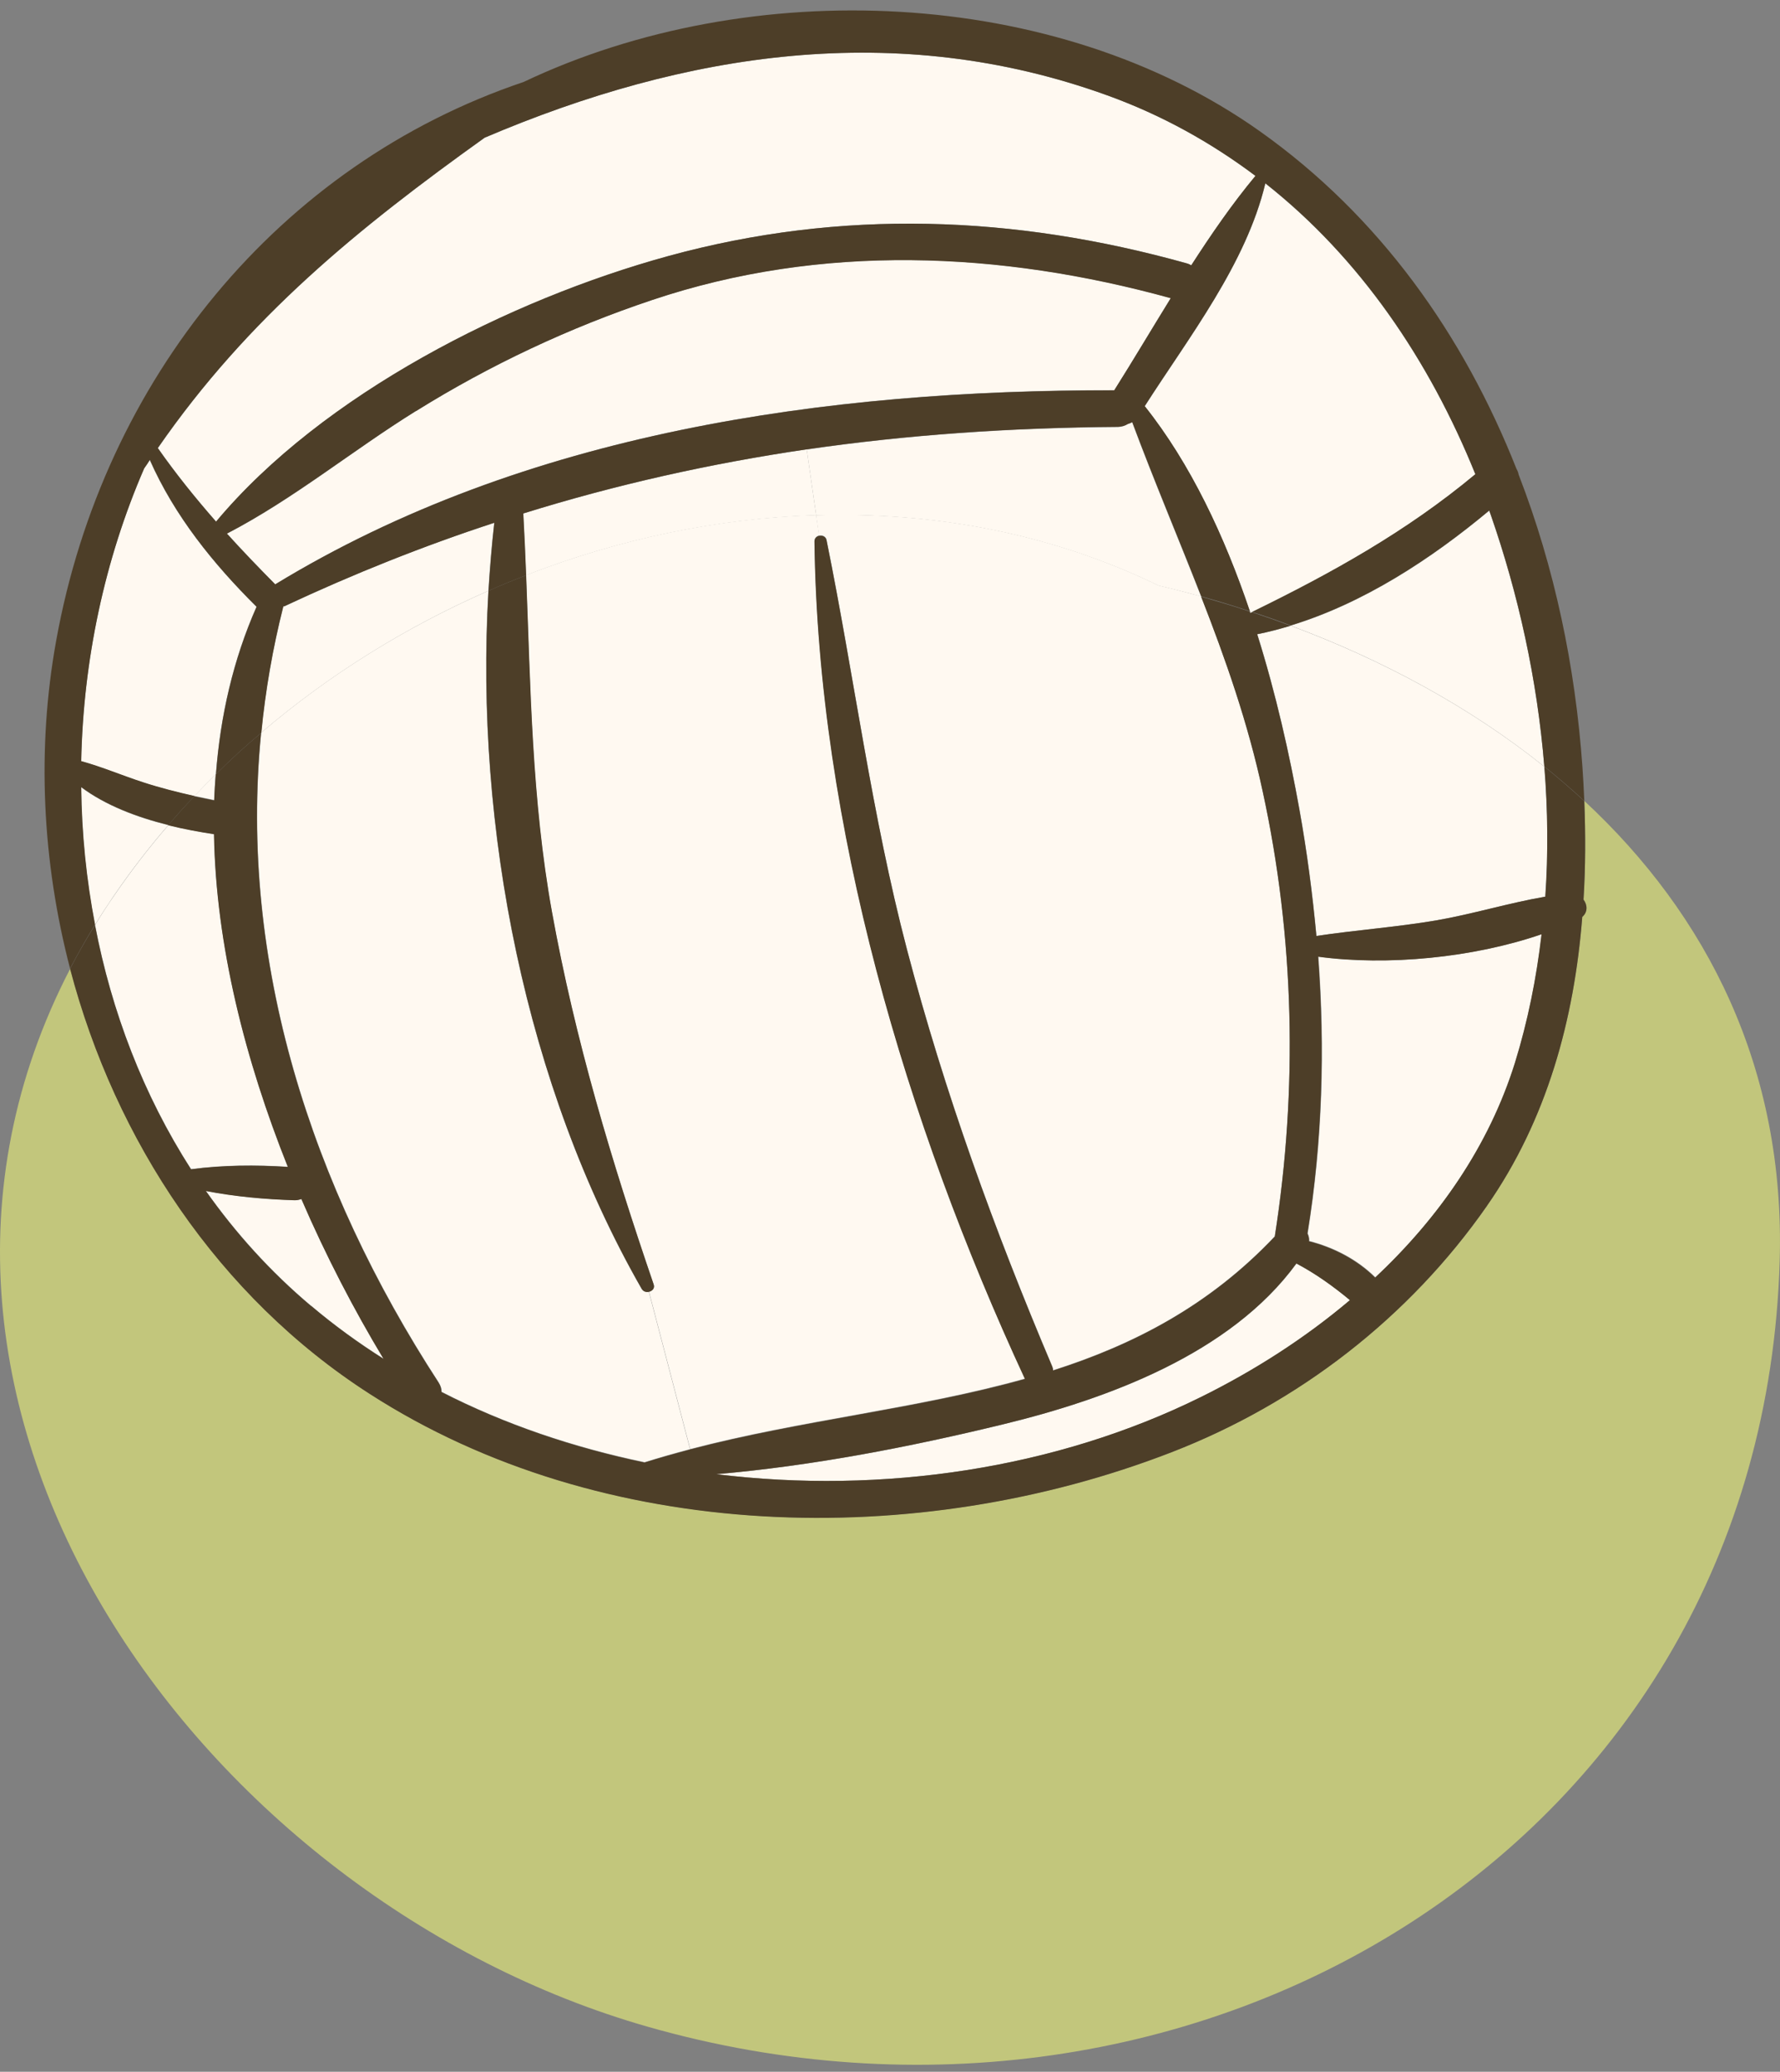
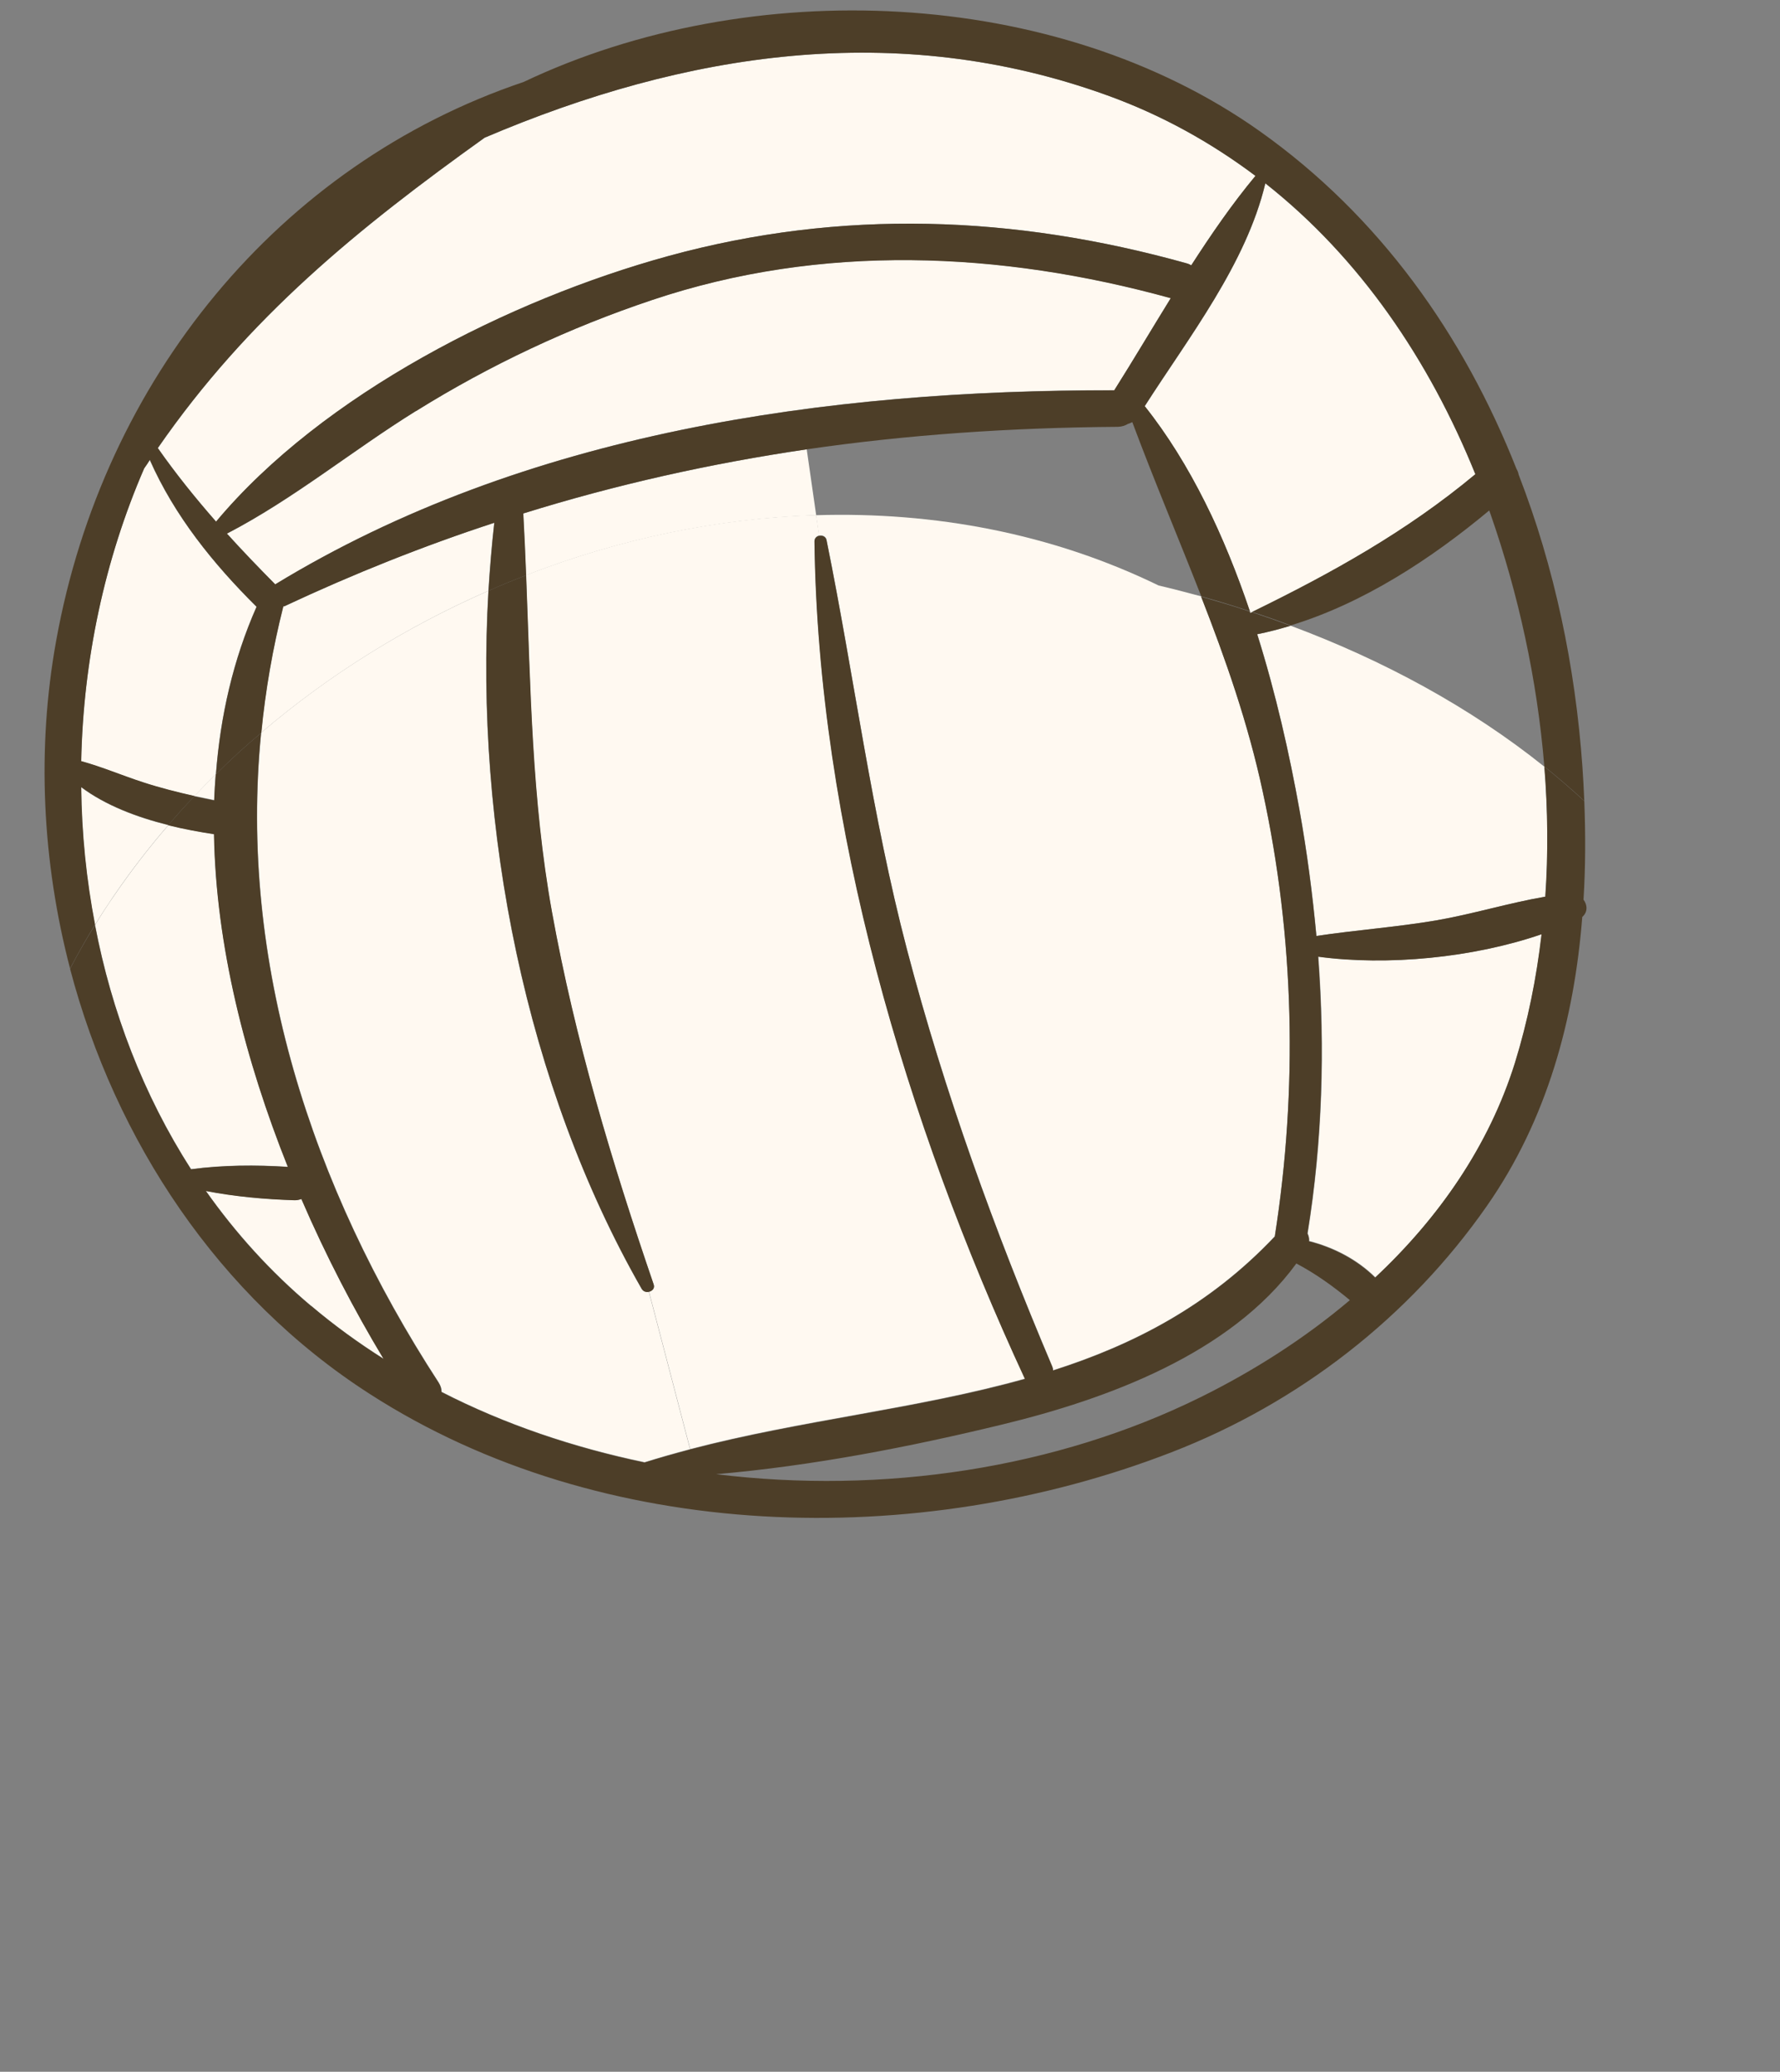
<svg xmlns="http://www.w3.org/2000/svg" width="104" height="121" viewBox="0 0 104 121" fill="none">
  <rect x="0" y="0" width="104" height="121" fill="#808080" stroke="none" />
  <g clip-path="url(#clip0_118_987)">
-     <path d="M86.881 70.415C90.386 65.391 91.977 59.532 92.446 53.545C92.778 53.26 92.75 52.847 92.52 52.534C92.64 50.624 92.64 48.696 92.566 46.776C99.732 53.425 104.313 62.37 103.982 73.638C102.988 107.865 69.698 127.471 37.843 118.37C12.041 111.005 -9.236 82.279 4.103 56.575C6.743 66.603 12.786 75.723 21.589 81.389C35.222 90.177 53.637 90.554 68.447 84.814C75.871 81.94 82.346 76.935 86.89 70.415H86.881Z" fill="#C2C67C" />
-     <path d="M75.411 36.537C79.66 35.242 83.616 32.661 87.01 29.824L87.084 30.026C88.712 34.691 89.825 39.705 90.23 44.774C85.888 41.294 80.801 38.548 75.401 36.537H75.411Z" fill="#FFF9F1" />
    <path d="M73.93 10.713C79.449 15.066 83.505 21.035 86.201 27.703C82.19 31.045 77.82 33.47 73.157 35.747L73.028 35.711C71.547 31.321 69.56 27.096 66.883 23.726C69.468 19.685 72.807 15.424 73.93 10.713Z" fill="#FFF9F1" />
    <path d="M90.294 52.369C88.16 52.736 86.044 53.389 83.919 53.756C81.592 54.151 79.246 54.316 76.919 54.665C76.689 52.204 76.367 49.734 75.926 47.282C75.337 44.031 74.546 40.513 73.46 37.042C74.123 36.913 74.767 36.739 75.411 36.546C80.81 38.557 85.897 41.303 90.239 44.784C90.441 47.318 90.469 49.853 90.294 52.378V52.369Z" fill="#FFF9F1" />
    <path d="M73.157 35.747L73.056 35.793L73.028 35.71L73.157 35.747Z" fill="#FFF9F1" />
    <path d="M77.02 55.868C81.04 56.419 86.063 55.942 90.082 54.555C89.779 57.108 89.273 59.624 88.528 62.058C87.01 66.934 84.057 71.14 80.359 74.602C79.302 73.555 77.931 72.848 76.496 72.481C76.505 72.316 76.468 72.178 76.404 72.031C77.278 66.64 77.425 61.24 77.03 55.859L77.02 55.868Z" fill="#FFF9F1" />
-     <path d="M47.686 30.09L47.134 26.252C53.003 25.398 59.028 24.984 65.311 24.938C65.54 24.938 65.734 24.865 65.899 24.764C65.982 24.745 66.065 24.7 66.148 24.663C67.436 28.116 68.861 31.468 70.177 34.838C69.349 34.608 68.521 34.397 67.693 34.204C61.419 31.155 54.557 29.888 47.686 30.099V30.09Z" fill="#FFF9F1" />
    <path d="M47.686 30.09C54.566 29.879 61.429 31.146 67.693 34.195C68.521 34.388 69.358 34.608 70.177 34.829C71.612 38.502 72.918 42.221 73.773 46.198C75.632 54.72 75.834 63.591 74.482 72.205C70.673 76.237 66.249 78.524 61.53 80.03C61.53 79.956 61.511 79.874 61.475 79.791C58.108 71.838 55.192 63.821 52.994 55.455C50.924 47.566 49.912 39.522 48.293 31.541C48.256 31.321 48.035 31.238 47.852 31.284L47.677 30.09H47.686Z" fill="#FFF9F1" />
-     <path d="M58.605 83.189C64.694 81.71 71.897 79.075 75.751 73.794C76.882 74.391 77.894 75.117 78.879 75.934C76.22 78.184 73.24 80.085 70.177 81.591C61.714 85.779 51.577 87.294 41.854 86.1C47.502 85.613 53.196 84.502 58.605 83.189Z" fill="#FFF9F1" />
    <path d="M47.686 30.09C41.937 30.274 36.169 31.486 30.733 33.598C30.687 32.395 30.631 31.192 30.567 29.989C36.022 28.299 41.514 27.069 47.134 26.242L47.686 30.081V30.09Z" fill="#FFF9F1" />
    <path d="M37.917 75.438C38.101 75.392 38.266 75.236 38.184 75.006C35.727 67.834 33.593 60.726 32.241 53.251C31.055 46.721 30.99 40.164 30.733 33.589C36.169 31.477 41.937 30.256 47.686 30.081L47.861 31.275C47.713 31.312 47.594 31.422 47.594 31.596C47.805 48.209 52.938 65.52 59.892 80.516C53.61 82.28 46.858 82.923 40.327 84.631L37.917 75.429V75.438Z" fill="#FFF9F1" />
    <path d="M37.669 85.402C33.529 84.539 29.5 83.189 25.802 81.288C25.802 81.113 25.756 80.939 25.637 80.746C18.177 69.285 13.945 56.162 15.261 42.791C19.225 39.402 23.733 36.61 28.534 34.507C27.725 48.356 30.714 63.444 37.485 75.273C37.577 75.429 37.761 75.475 37.908 75.438L40.318 84.64C39.426 84.869 38.542 85.126 37.659 85.402H37.669Z" fill="#FFF9F1" />
    <path d="M37.494 75.273C30.724 63.444 27.734 48.356 28.543 34.507C29.27 34.177 30.006 33.883 30.742 33.598C31 40.173 31.073 46.721 32.251 53.26C33.603 60.735 35.737 67.834 38.193 75.016C38.276 75.245 38.11 75.401 37.926 75.447C37.77 75.484 37.595 75.447 37.503 75.282L37.494 75.273Z" fill="#4D3E28" />
    <path d="M16.088 34.131C15.123 33.157 14.175 32.166 13.264 31.165C17.155 29.153 20.596 26.306 24.312 24.002C28.645 21.311 33.262 19.143 38.101 17.518C47.998 14.194 58.448 14.662 68.41 17.408C67.297 19.208 66.221 21.026 65.108 22.789C48.293 22.762 30.668 25.241 16.088 34.122V34.131Z" fill="#FFF9F1" />
    <path d="M15.261 42.791C15.5 40.339 15.923 37.878 16.548 35.417H16.604C20.715 33.479 24.781 31.872 28.875 30.531C28.727 31.844 28.617 33.176 28.534 34.507C23.733 36.61 19.234 39.402 15.261 42.791Z" fill="#FFF9F1" />
    <path d="M12.63 30.467C11.425 29.099 10.284 27.675 9.226 26.169C14.506 18.528 20.955 13.312 28.323 8.041C40.069 3.036 52.414 1.126 64.703 5.57C67.904 6.728 70.775 8.344 73.359 10.272C71.998 11.907 70.775 13.68 69.606 15.498C69.533 15.452 69.441 15.415 69.33 15.378C59.276 12.568 49.167 12.183 39.048 14.956C29.785 17.491 18.866 23.001 12.63 30.467Z" fill="#FFF9F1" />
    <path d="M12.611 45.215C12.565 45.72 12.538 46.235 12.519 46.731C12.133 46.648 11.747 46.565 11.36 46.492C11.774 46.06 12.179 45.638 12.611 45.215Z" fill="#FFF9F1" />
    <path d="M4.737 44.462C4.866 38.576 6.099 32.707 8.417 27.363C8.527 27.197 8.647 27.032 8.748 26.867C10.201 30.136 12.446 32.919 14.985 35.444C13.614 38.53 12.869 41.827 12.611 45.224C12.179 45.647 11.765 46.069 11.36 46.501C10.348 46.271 9.346 46.023 8.343 45.693C7.147 45.307 5.961 44.802 4.737 44.462Z" fill="#FFF9F1" />
    <path d="M18.186 76.274C15.812 74.272 13.77 72.013 12.032 69.552C13.743 69.882 15.463 70.038 17.229 70.093C17.376 70.093 17.496 70.066 17.615 70.02C19.05 73.344 20.697 76.503 22.417 79.359C20.936 78.423 19.519 77.394 18.186 76.265V76.274Z" fill="#FFF9F1" />
    <path d="M12.51 48.714C12.62 55.207 14.331 61.929 16.824 68.146C14.929 68.027 13.053 68.036 11.167 68.284C8.389 63.968 6.522 59.091 5.556 54.022C5.896 53.453 6.264 52.893 6.651 52.332C7.635 50.891 8.702 49.504 9.842 48.191C10.762 48.42 11.682 48.586 12.519 48.714H12.51Z" fill="#FFF9F1" />
    <path d="M5.547 54.022C5.032 51.377 4.765 48.678 4.737 45.977C6.163 47.043 8.012 47.741 9.833 48.191C8.693 49.504 7.626 50.891 6.641 52.333C6.264 52.893 5.887 53.453 5.547 54.022Z" fill="#FFF9F1" />
    <path d="M41.845 86.1C51.568 87.294 61.705 85.778 70.168 81.591C73.231 80.076 76.211 78.184 78.869 75.934C77.894 75.126 76.873 74.391 75.742 73.794C71.888 79.075 64.685 81.71 58.596 83.189C53.187 84.502 47.484 85.613 41.845 86.1ZM18.177 76.274C19.511 77.403 20.927 78.432 22.408 79.368C20.688 76.512 19.041 73.353 17.606 70.029C17.487 70.075 17.358 70.102 17.22 70.102C15.463 70.047 13.734 69.891 12.023 69.561C13.761 72.022 15.794 74.281 18.177 76.283V76.274ZM90.073 54.564C86.053 55.951 81.031 56.419 77.011 55.877C77.407 61.259 77.26 66.659 76.386 72.049C76.459 72.196 76.487 72.334 76.478 72.499C77.913 72.867 79.283 73.574 80.341 74.621C84.039 71.158 86.983 66.952 88.51 62.076C89.264 59.642 89.77 57.135 90.064 54.573L90.073 54.564ZM83.91 53.756C86.035 53.389 88.151 52.736 90.285 52.369C90.46 49.853 90.432 47.309 90.23 44.774C91.03 45.417 91.803 46.088 92.566 46.786C92.64 48.705 92.64 50.633 92.52 52.544C92.75 52.847 92.778 53.269 92.447 53.554C91.978 59.541 90.386 65.4 86.881 70.424C82.337 76.944 75.871 81.949 68.438 84.823C53.628 90.563 35.213 90.186 21.58 81.398C12.768 75.732 6.734 66.622 4.094 56.584C4.535 55.73 5.023 54.876 5.547 54.031C6.513 59.091 8.38 63.968 11.158 68.293C13.044 68.045 14.92 68.036 16.815 68.155C14.332 61.938 12.611 55.225 12.501 48.723C11.664 48.595 10.744 48.429 9.824 48.2C10.312 47.63 10.827 47.052 11.351 46.51C11.738 46.593 12.124 46.675 12.51 46.749C12.529 46.244 12.566 45.739 12.602 45.234C13.448 44.389 14.332 43.581 15.252 42.809C13.936 56.18 18.167 69.303 25.628 80.764C25.747 80.957 25.793 81.132 25.793 81.306C29.491 83.198 33.52 84.557 37.659 85.42C38.542 85.145 39.425 84.897 40.318 84.658C46.84 82.95 53.592 82.307 59.883 80.544C52.929 65.547 47.796 48.236 47.585 31.624C47.585 31.449 47.704 31.33 47.852 31.302C48.035 31.256 48.256 31.339 48.293 31.559C49.912 39.54 50.924 47.584 52.994 55.473C55.192 63.839 58.099 71.856 61.475 79.809C61.511 79.892 61.521 79.975 61.53 80.048C66.249 78.542 70.673 76.255 74.482 72.224C75.834 63.61 75.632 54.748 73.773 46.216C72.918 42.24 71.612 38.52 70.177 34.847C71.124 35.123 72.081 35.398 73.019 35.719L73.047 35.811L73.148 35.756C73.902 36.004 74.656 36.27 75.401 36.546C74.758 36.739 74.105 36.913 73.451 37.042C74.546 40.513 75.337 44.04 75.917 47.282C76.358 49.733 76.68 52.204 76.91 54.665C79.237 54.316 81.583 54.151 83.91 53.756Z" fill="#4D3E28" />
    <path d="M24.303 24.002C20.587 26.307 17.146 29.144 13.255 31.165C14.166 32.175 15.114 33.157 16.079 34.131C30.659 25.251 48.284 22.771 65.099 22.799C66.212 21.035 67.288 19.217 68.401 17.417C58.448 14.671 47.989 14.203 38.092 17.527C33.253 19.144 28.636 21.311 24.303 24.011V24.002ZM9.217 26.169C10.275 27.684 11.425 29.098 12.621 30.467C18.857 23.01 29.776 17.5 39.039 14.956C49.158 12.182 59.267 12.568 69.321 15.378C69.431 15.406 69.514 15.443 69.597 15.498C70.765 13.689 71.989 11.907 73.35 10.272C70.775 8.335 67.904 6.728 64.694 5.57C52.405 1.126 40.06 3.036 28.314 8.041C20.945 13.312 14.506 18.528 9.217 26.169ZM5.547 54.013C5.023 54.858 4.544 55.712 4.093 56.566C2.465 50.331 2.134 43.746 3.284 37.41C6.034 22.165 16.309 9.602 30.586 4.79C43.841 -1.501 61.64 -0.803 73.58 7.646C80.626 12.633 85.52 19.584 88.602 27.381C88.666 27.491 88.712 27.602 88.73 27.721C90.828 33.13 92.042 38.934 92.456 44.784C92.502 45.445 92.538 46.115 92.566 46.777C91.812 46.079 91.03 45.408 90.23 44.765C89.816 39.696 88.712 34.682 87.084 30.017L87.01 29.815C83.616 32.643 79.66 35.233 75.411 36.528C74.666 36.243 73.921 35.986 73.157 35.738C77.821 33.461 82.19 31.036 86.201 27.693C83.505 21.026 79.449 15.048 73.93 10.704C72.807 15.415 69.468 19.676 66.883 23.717C69.56 27.078 71.547 31.312 73.028 35.701C72.09 35.38 71.133 35.095 70.186 34.829C68.87 31.459 67.445 28.107 66.157 24.654C66.074 24.69 65.991 24.736 65.908 24.755C65.743 24.856 65.55 24.92 65.32 24.929C59.037 24.975 53.012 25.388 47.143 26.242C41.523 27.069 36.022 28.29 30.576 29.989C30.641 31.192 30.696 32.395 30.742 33.598C30.006 33.883 29.27 34.177 28.544 34.508C28.626 33.167 28.737 31.844 28.884 30.531C24.79 31.872 20.725 33.488 16.613 35.407H16.558C15.932 37.878 15.509 40.339 15.27 42.791C14.35 43.562 13.467 44.37 12.621 45.215C12.878 41.818 13.633 38.521 14.994 35.435C12.446 32.91 10.201 30.127 8.757 26.858C8.656 27.023 8.546 27.188 8.426 27.354C6.108 32.698 4.866 38.567 4.747 44.453C5.961 44.784 7.157 45.298 8.352 45.684C9.355 46.014 10.358 46.262 11.37 46.492C10.845 47.034 10.33 47.603 9.843 48.182C8.021 47.732 6.172 47.034 4.747 45.968C4.774 48.678 5.05 51.377 5.556 54.013H5.547Z" fill="#4D3E28" />
  </g>
  <defs>
    <clipPath id="clip0_118_987">
      <rect width="104" height="120" fill="white" transform="translate(0 0.611)" />
    </clipPath>
  </defs>
</svg>